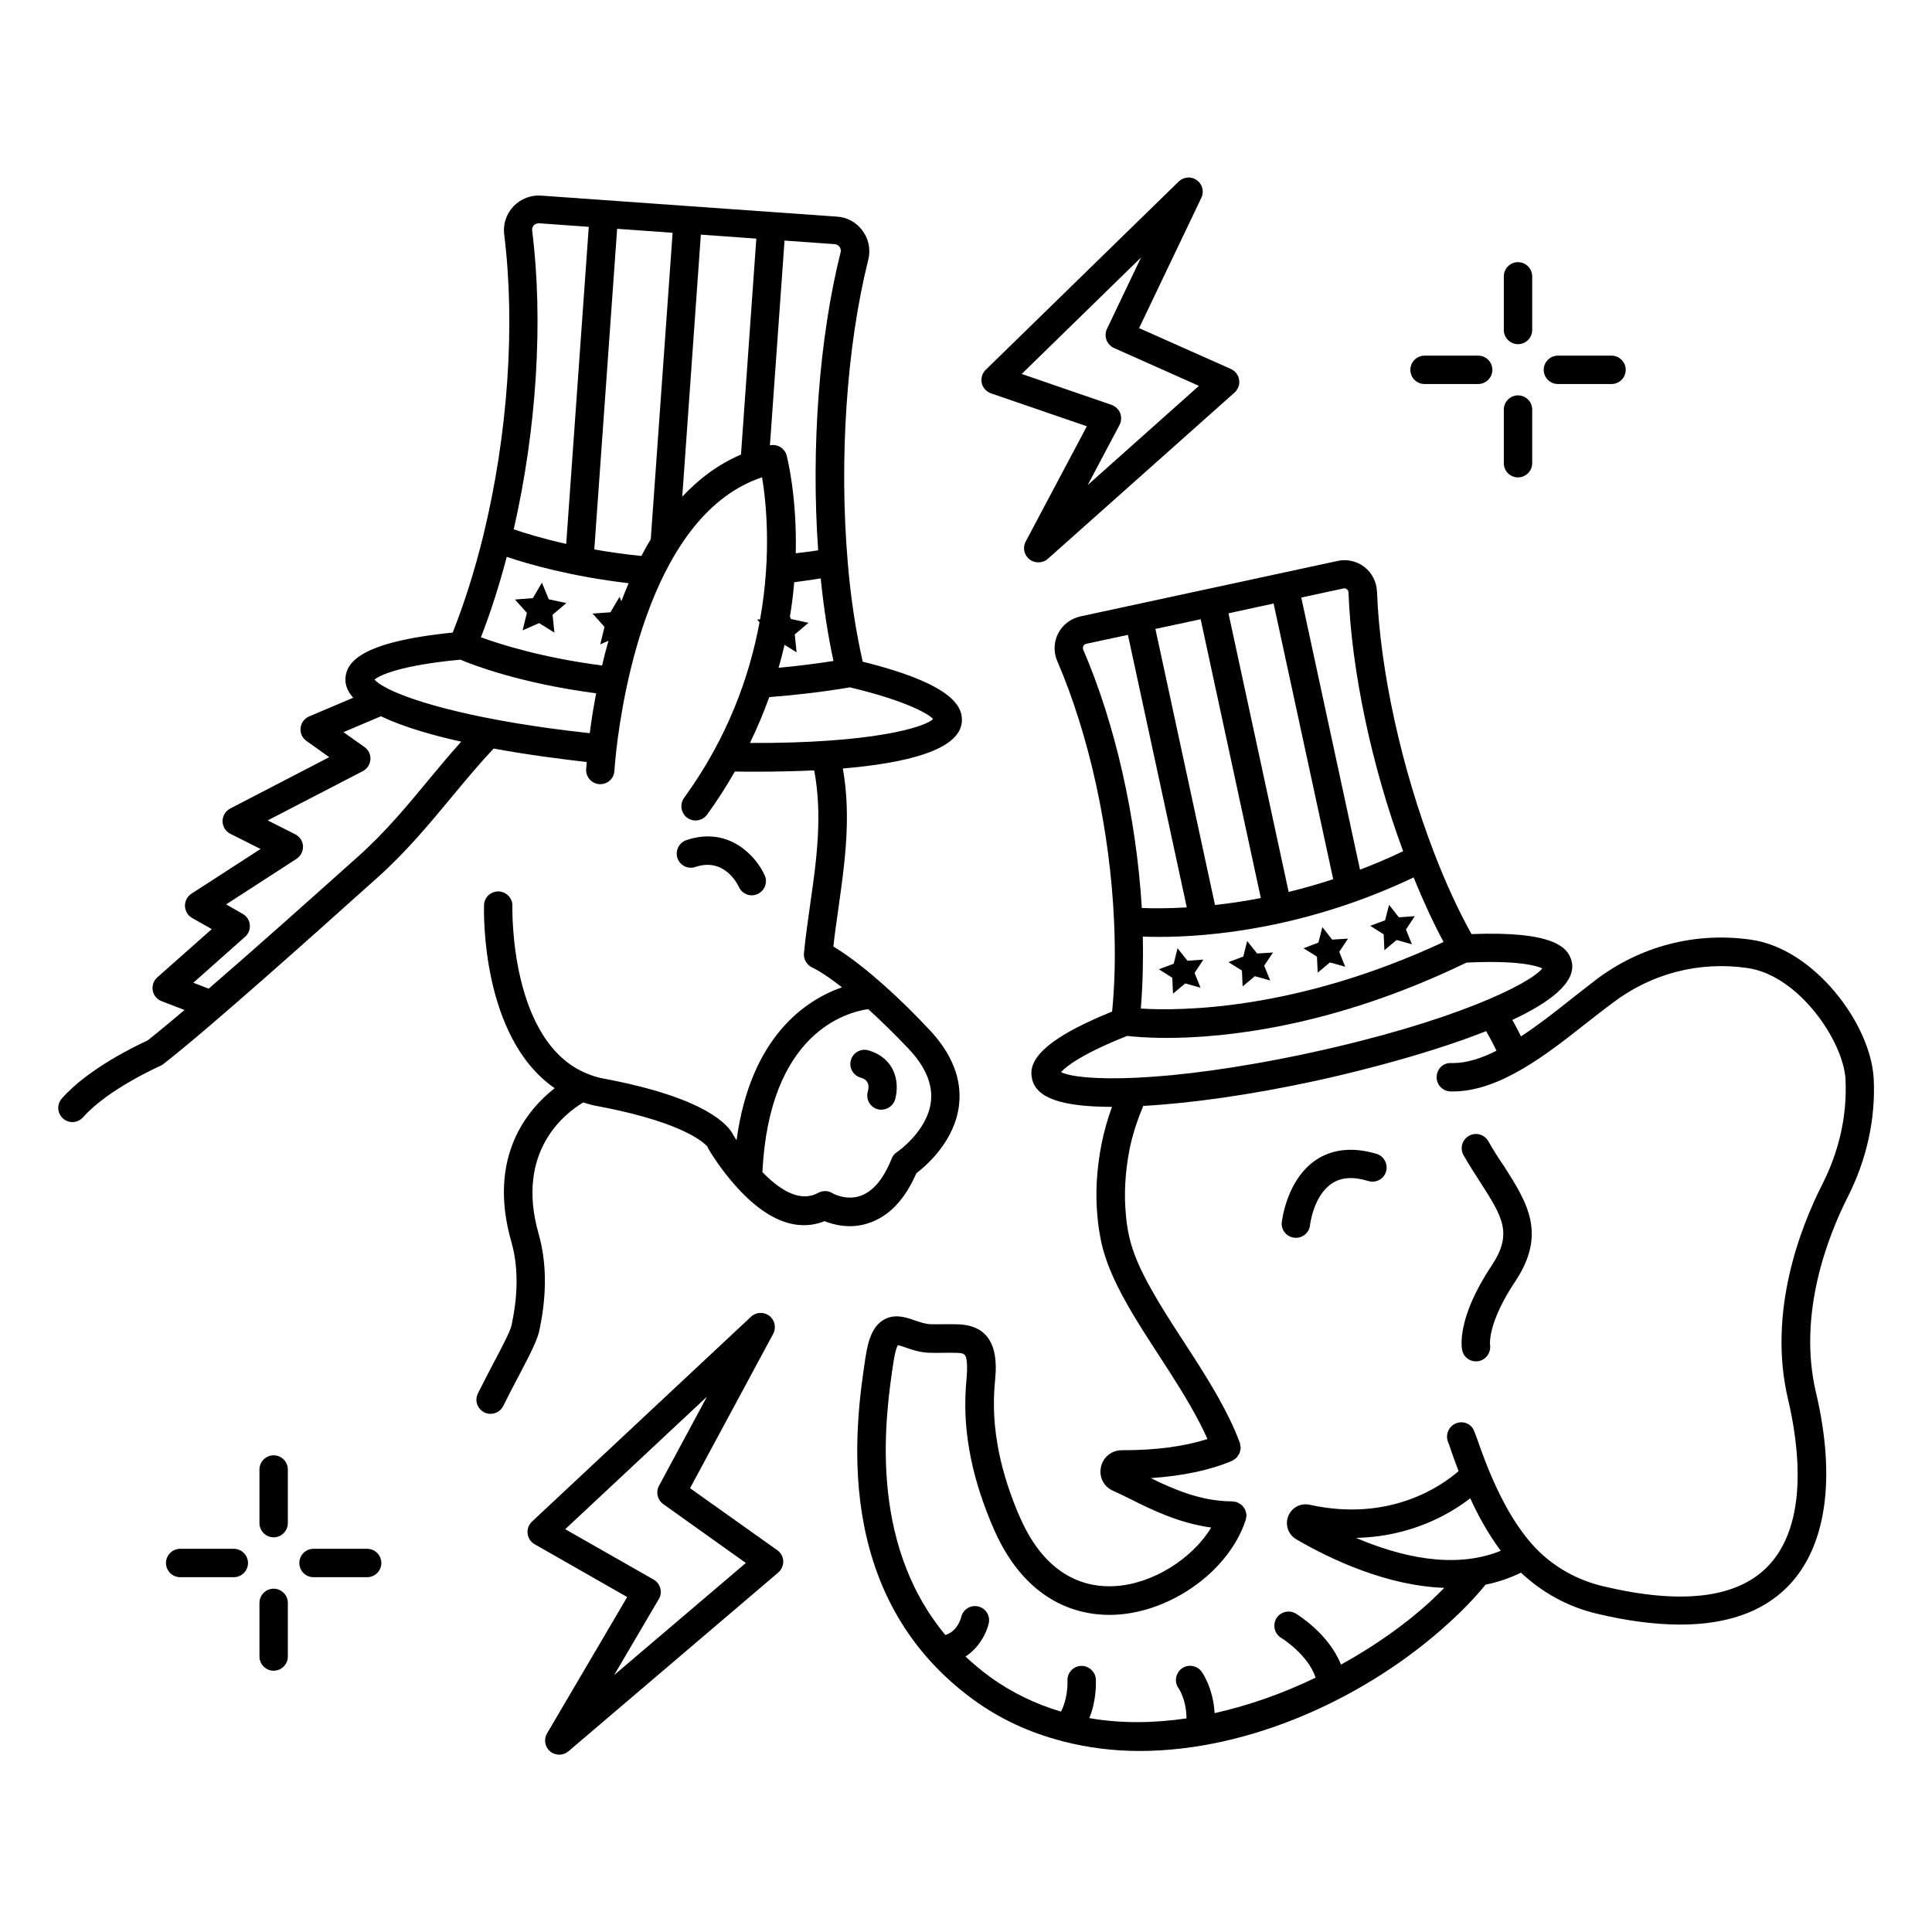
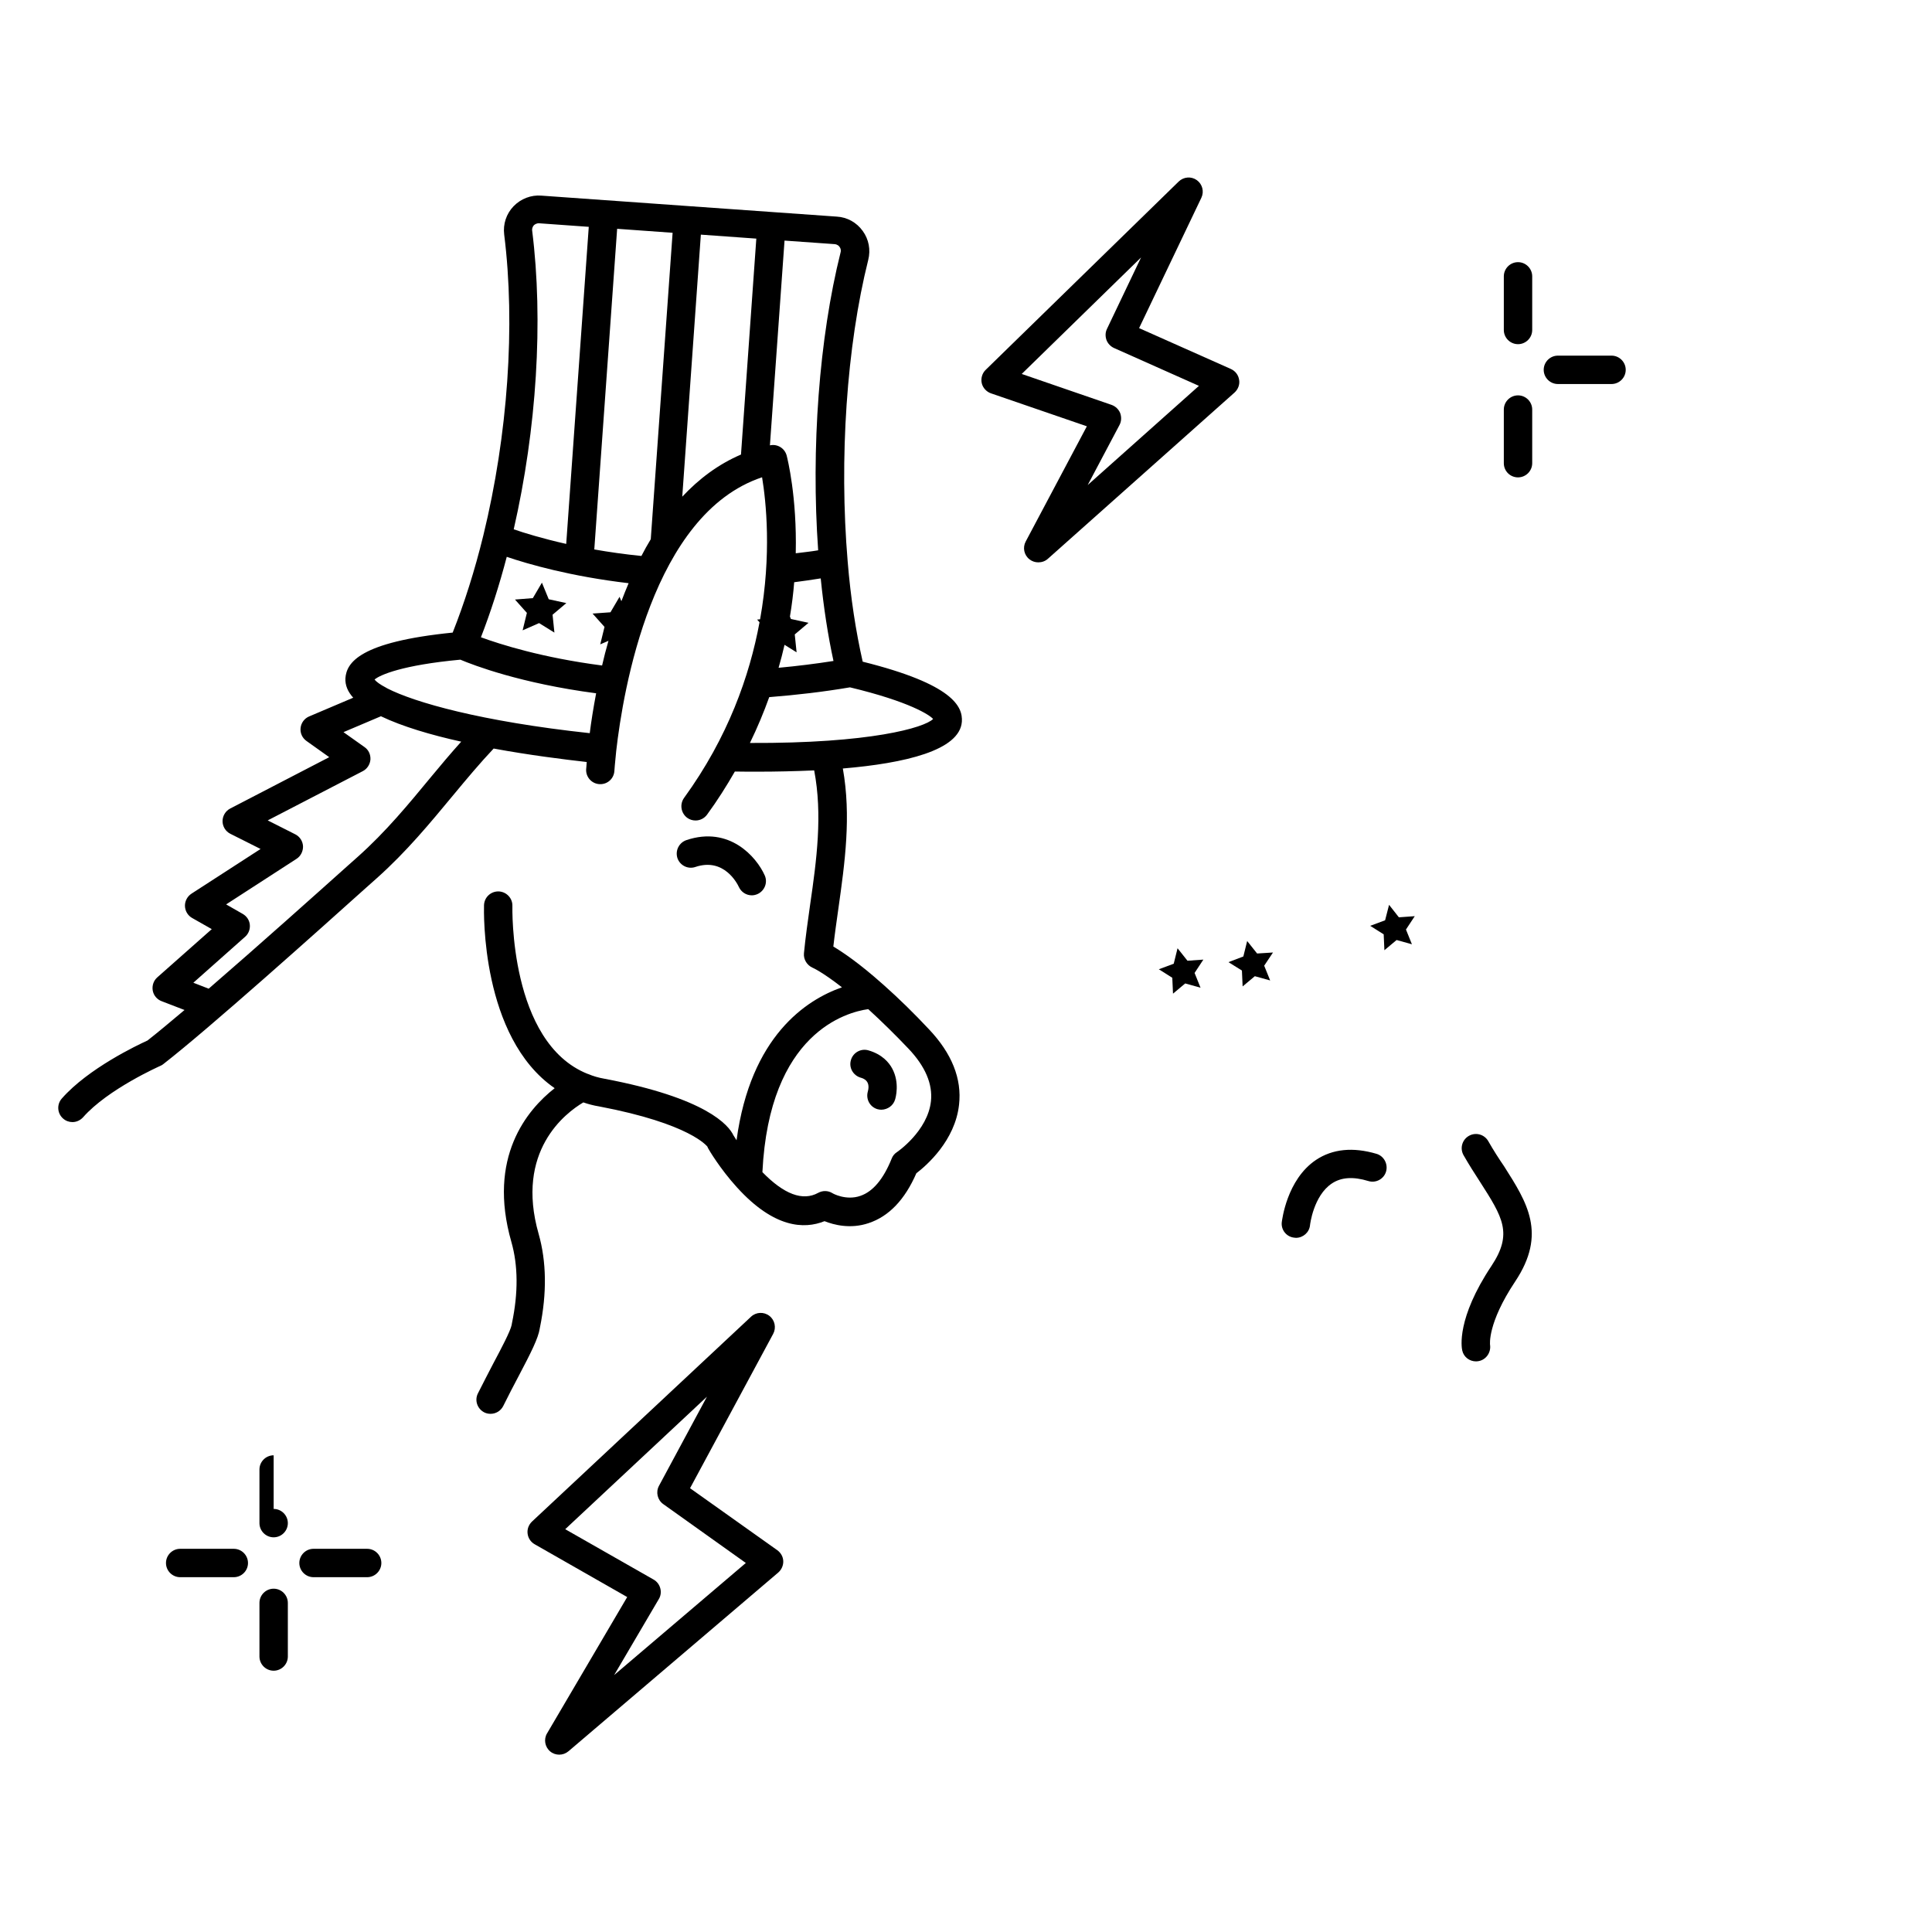
<svg xmlns="http://www.w3.org/2000/svg" fill="#000000" width="800px" height="800px" version="1.1" viewBox="144 144 512 512">
  <g>
    <path d="m546.29 235.21c2.066 0 3.762-1.691 3.762-3.762v-14.211c0-2.066-1.691-3.762-3.762-3.762-2.066 0-3.762 1.691-3.762 3.762v14.211c0 2.07 1.691 3.762 3.762 3.762z" />
    <path d="m546.29 270.51c2.066 0 3.762-1.691 3.762-3.762v-14.211c0-2.066-1.691-3.762-3.762-3.762-2.066 0-3.762 1.691-3.762 3.762v14.211c0 2.109 1.691 3.762 3.762 3.762z" />
    <path d="m556.86 245.77h14.211c2.066 0 3.762-1.691 3.762-3.762 0-2.066-1.691-3.762-3.762-3.762h-14.211c-2.066 0-3.762 1.691-3.762 3.762 0.004 2.07 1.695 3.762 3.762 3.762z" />
-     <path d="m521.52 245.77h14.211c2.066 0 3.762-1.691 3.762-3.762 0-2.066-1.691-3.762-3.762-3.762h-14.211c-2.066 0-3.762 1.691-3.762 3.762 0 2.07 1.691 3.762 3.762 3.762z" />
-     <path d="m216.52 529.67c-2.066 0-3.762 1.691-3.762 3.762v14.211c0 2.066 1.691 3.762 3.762 3.762 2.066 0 3.762-1.691 3.762-3.762v-14.211c-0.004-2.07-1.695-3.762-3.762-3.762z" />
+     <path d="m216.52 529.67c-2.066 0-3.762 1.691-3.762 3.762v14.211c0 2.066 1.691 3.762 3.762 3.762 2.066 0 3.762-1.691 3.762-3.762c-0.004-2.07-1.695-3.762-3.762-3.762z" />
    <path d="m216.52 565.02c-2.066 0-3.762 1.691-3.762 3.762v14.211c0 2.066 1.691 3.762 3.762 3.762 2.066 0 3.762-1.691 3.762-3.762v-14.211c-0.004-2.07-1.695-3.762-3.762-3.762z" />
    <path d="m241.3 554.45h-14.211c-2.066 0-3.762 1.691-3.762 3.762 0 2.066 1.691 3.762 3.762 3.762h14.211c2.066 0 3.762-1.691 3.762-3.762 0-2.07-1.691-3.762-3.762-3.762z" />
    <path d="m205.96 554.45h-14.211c-2.066 0-3.762 1.691-3.762 3.762 0 2.066 1.691 3.762 3.762 3.762h14.211c2.066 0 3.762-1.691 3.762-3.762-0.004-2.07-1.695-3.762-3.762-3.762z" />
    <path d="m454.86 407.33 3.231-2.707 4.062 1.129-1.578-3.91 2.328-3.535-4.211 0.301-2.629-3.309-1.016 4.102-3.949 1.465 3.57 2.254z" />
    <path d="m473.31 405.41 3.234-2.707 4.062 1.125-1.582-3.91 2.332-3.496-4.211 0.266-2.633-3.309-1.012 4.098-3.949 1.504 3.57 2.219z" />
-     <path d="m493.2 401.77 3.234-2.707 4.059 1.129-1.578-3.949 2.332-3.496-4.211 0.262-2.594-3.309-1.055 4.098-3.945 1.504 3.57 2.219z" />
    <path d="m510.88 395.82 3.234-2.707 4.059 1.129-1.578-3.91 2.332-3.535-4.211 0.301-2.598-3.309-1.051 4.098-3.949 1.469 3.574 2.254z" />
-     <path d="m640.55 429.89c-0.754-14.625-15.867-34.516-32.445-36.848-14.738-2.144-29.438 1.656-41.359 10.754l-0.414 0.34c-0.227 0.152-0.414 0.34-0.789 0.602l-0.676 0.527c-0.414 0.34-0.828 0.641-1.316 1.016-1.277 0.977-2.633 2.066-4.062 3.195-3.684 2.934-7.973 6.277-12.406 9.176-0.562-1.164-1.355-2.668-2.293-4.363 9.926-4.625 16.918-9.926 15.754-15.34-0.863-3.91-4.738-8.234-26.582-7.406-3.461-6.242-6.769-13.387-9.852-21.395-8.723-22.598-14.398-48.539-15.191-69.367-0.113-2.559-1.316-4.926-3.309-6.504-2.031-1.578-4.664-2.18-7.144-1.617l-68.164 14.699c-2.519 0.562-4.664 2.18-5.867 4.473-1.164 2.293-1.277 4.965-0.262 7.332 8.496 19.703 14.023 44.93 15.078 69.219 0.375 8.496 0.188 16.43-0.527 23.688-20.566 8.309-22.031 14.098-21.242 17.746 1.09 5.152 7.707 7.481 21.207 7.519-1.164 3.195-2.106 6.504-2.781 9.887-1.277 6.469-1.656 13.047-1.09 18.988 0.188 2.367 0.562 4.738 1.055 7.07 1.055 4.812 3.234 10 6.805 16.316 2.559 4.551 5.602 9.211 8.535 13.723l2.859 4.438c3.496 5.453 7.258 11.617 9.926 17.598-6.129 1.957-13.574 2.969-22.41 2.969h-0.301c-2.707 0-4.965 1.844-5.527 4.473-0.562 2.633 0.754 5.227 3.234 6.277 1.355 0.602 2.859 1.355 4.473 2.144 5.602 2.82 12.934 6.43 21.508 7.594-4.965 8.273-15.602 15-25.566 15.527-7.519 0.453-18.121-2.367-25.004-18.008-0.227-0.527-0.488-1.09-0.715-1.617l-0.262-0.641c-2.445-5.977-4.137-11.77-5.074-17.219-1.316-7.519-1.016-13.348-0.641-17.07 0.152-1.73 0.227-3.121 0.152-4.285-0.375-10.488-8.121-10.527-10.98-10.566h-2.859c-1.055 0-2.144 0.039-3.422 0-1.316-0.039-2.707-0.527-4.062-0.977-2.445-0.863-5.488-1.918-8.422-0.152-2.519 1.504-3.91 4.438-4.738 9.812-2.594 17.219-9.477 62.938 28.461 90.723 7.219 5.301 15.113 8.836 23.422 11.016 0.113 0.039 0.262 0.074 0.375 0.113 6.578 1.691 13.422 2.559 20.34 2.559 29.328 0 60.344-14.211 81.926-33.875 3.535-3.195 6.769-6.543 9.625-10 0.039-0.039 0.039-0.113 0.113-0.188 3.195-0.641 6.356-1.691 9.438-3.195 5.566 5.266 12.445 9.062 20.078 10.867 8.16 1.957 15.566 2.894 22.145 2.894 12.219 0 21.695-3.309 28.312-9.926 10.34-10.34 13.047-28.648 7.633-51.586-4.926-20.867 3.195-41.469 8.461-51.887 4.965-9.812 7.371-20.566 6.844-31.242zm-193.7-37.676c1.242 0.039 2.746 0.074 4.473 0.074 12.895 0 38.539-2.106 67.301-15.754 2.519 6.203 5.188 11.957 7.934 17.105-39.289 18.312-70.156 18.277-80.23 17.637 0.488-5.941 0.676-12.332 0.523-19.062zm15.34-84.105 15.941 73.879c-4.363 0.863-8.422 1.43-12.145 1.844l-15.793-73.164zm19.328-4.172 15.793 73.051c-4.062 1.355-8.008 2.445-11.805 3.383l-15.945-73.84zm18.496-3.988c0.453-0.113 0.789 0.074 0.941 0.227 0.188 0.152 0.414 0.414 0.414 0.828 0.754 20.641 6.129 46.02 14.477 68.578-3.871 1.844-7.672 3.461-11.43 4.887l-15.566-72.113zm-68.953 16.207c-0.152-0.375-0.074-0.715 0.039-0.941 0.074-0.188 0.301-0.488 0.754-0.602l11.055-2.367 15.602 72.227c-5.227 0.301-9.324 0.262-11.918 0.152-1.469-24.105-7.07-48.883-15.531-68.469zm-5.867 111.96c1.316-1.543 5.902-5 17.52-9.586 1.691 0.188 5.266 0.527 10.414 0.527 15.152 0 44.102-2.82 79.52-19.965 13.648-0.641 18.535 0.828 20.078 1.543-3.269 4.098-23.422 14.137-61.887 22.445-38.496 8.27-61.02 7.441-65.645 5.035zm116.52 126.86c-12.406 5.039-26.844 1.504-38.352-3.422 14.664-0.301 24.965-6.391 30.266-10.488 2.07 4.547 4.777 9.473 8.086 13.91zm85.234-97.152c-5.754 11.316-14.59 33.801-9.098 57 2.781 11.77 5.754 33.16-5.602 44.516-8.234 8.234-22.82 9.926-43.387 5.039-6.957-1.656-13.16-5.152-17.973-10.188l-0.488-0.527c-8.121-8.836-12.973-22.711-14.812-27.973-0.527-1.465-0.902-2.481-1.09-2.82-0.941-1.805-3.121-2.445-4.926-1.543s-2.594 3.121-1.766 4.965c0.152 0.34 0.375 0.977 0.676 1.918 0.488 1.391 1.164 3.348 2.066 5.641-4.473 3.91-18.16 13.574-39.363 8.949-2.481-0.602-4.887 0.715-5.789 3.008-0.902 2.293 0 4.887 2.144 6.129 9.285 5.414 24.102 12.332 39.215 12.859-1.277 1.277-2.559 2.559-3.91 3.797-6.43 5.867-14.477 11.582-23.461 16.543-3.309-8.273-11.582-13.273-11.992-13.535-1.805-1.055-4.098-0.453-5.152 1.316-1.055 1.805-0.453 4.098 1.316 5.152 0.074 0.039 7.07 4.363 9.098 10.527-8.422 4.062-17.484 7.332-26.77 9.398-0.375-6.691-3.309-10.828-3.461-11.016-1.242-1.656-3.609-2.031-5.266-0.789-1.656 1.242-2.031 3.609-0.789 5.266 0.039 0.039 2.031 2.969 2.066 7.934-8.648 1.277-17.371 1.391-25.754-0.074 1.957-4.773 1.766-9.586 1.73-10.301-0.113-2.066-1.992-3.648-3.984-3.535-2.066 0.113-3.648 1.879-3.535 3.984 0.074 1.355-0.152 5.227-1.73 8.121-6.617-1.957-13.008-4.965-18.91-9.285-2.332-1.691-4.438-3.496-6.391-5.301 3.684-2.367 5.602-6.316 6.168-8.797 0.453-2.031-0.789-3.984-2.781-4.473-1.992-0.488-4.023 0.754-4.512 2.781-0.113 0.453-1.055 3.871-4.211 4.773-20.828-25.078-15.793-58.691-13.723-72.488 0.414-2.707 0.902-3.871 1.129-4.324 0.527 0.113 1.465 0.414 2.106 0.641 1.691 0.602 3.797 1.316 6.316 1.391 1.316 0.039 2.559 0.039 3.723 0 0.863 0 1.691-0.039 2.594 0 3.008 0.039 3.461 0.039 3.609 3.383 0.039 0.828 0 1.918-0.113 3.234-0.641 6.617-0.414 12.707 0.715 19.102 1.016 5.977 2.894 12.293 5.566 18.801l0.262 0.641c0.262 0.602 0.488 1.164 0.754 1.766 9.098 20.566 24.137 22.934 32.297 22.484 14.926-0.828 29.891-11.73 34.289-24.891 0.039-0.113 0.074-0.227 0.113-0.301 0.074-0.188 0.039-0.375 0.074-0.562 0.039-0.188 0.113-0.375 0.113-0.562 0-0.074-0.039-0.113-0.039-0.152 0-0.262-0.074-0.527-0.152-0.754-0.074-0.227-0.113-0.453-0.188-0.641-0.113-0.227-0.262-0.375-0.414-0.602-0.152-0.188-0.262-0.414-0.453-0.562-0.152-0.152-0.375-0.262-0.562-0.375-0.227-0.152-0.453-0.301-0.676-0.375-0.039-0.039-0.074-0.074-0.152-0.074-0.188-0.074-0.375-0.039-0.562-0.074-0.188-0.039-0.375-0.113-0.562-0.113h-0.039c-8.195 0-15.527-3.195-21.582-6.168 8.383-0.562 15.602-2.066 21.508-4.551 0.262-0.113 0.453-0.301 0.676-0.453 0.152-0.113 0.34-0.188 0.488-0.34 0.227-0.227 0.375-0.488 0.527-0.754 0.074-0.152 0.227-0.262 0.301-0.414 0.113-0.301 0.152-0.602 0.227-0.902 0.039-0.188 0.074-0.34 0.113-0.488 0-0.301-0.074-0.602-0.152-0.902-0.039-0.188 0-0.34-0.074-0.527 0-0.039-0.039-0.074-0.039-0.113v-0.039l-0.039-0.039c-2.859-7.707-7.707-15.602-12.07-22.41l-2.894-4.473c-3.008-4.625-5.828-8.984-8.273-13.348-3.234-5.676-5.113-10.188-6.016-14.25-0.453-2.031-0.754-4.062-0.902-6.129-0.488-5.266-0.152-11.09 0.977-16.883 0.789-4.023 2.106-7.894 3.648-11.617 12.934-0.715 28.914-3.008 45.57-6.617 4.211-0.902 27.184-6.016 45.305-13.195 1.203 2.066 2.18 3.984 2.746 5.188-3.949 1.992-7.859 3.269-11.504 3.269h-0.488c-2.18-0.113-3.797 1.578-3.871 3.648-0.074 2.066 1.578 3.797 3.648 3.871h0.715c12.332 0 24.891-9.887 35.043-17.898 1.391-1.09 2.746-2.144 3.91-3.047 0.488-0.375 0.977-0.754 1.43-1.09l0.488-0.375c0.34-0.227 0.676-0.488 1.016-0.754l0.34-0.262c10.301-7.859 23.012-11.129 35.754-9.285 13.609 1.918 25.492 19.402 26.02 29.59v0.375c0.398 9.133-1.707 18.609-6.144 27.332z" />
    <path d="m508.8 449.78c-6.242-1.844-11.656-1.316-16.055 1.617-7.781 5.227-8.984 16.055-9.062 16.504-0.227 2.066 1.277 3.91 3.348 4.098 0.152 0 0.262 0.039 0.414 0.039 1.879 0 3.535-1.43 3.723-3.348 0-0.074 0.902-7.82 5.789-11.055 2.481-1.656 5.641-1.879 9.699-0.641 1.992 0.602 4.098-0.562 4.664-2.519 0.566-1.949-0.523-4.094-2.519-4.695z" />
    <path d="m538.39 446.39c-1.055-1.805-3.348-2.406-5.152-1.355-1.805 1.055-2.406 3.348-1.355 5.152 1.465 2.559 2.934 4.852 4.324 6.992 6.016 9.398 8.762 13.688 3.047 22.297-9.285 13.949-7.934 21.582-7.746 22.41 0.375 1.73 1.918 2.894 3.648 2.894 0.227 0 0.488-0.039 0.715-0.074 1.992-0.375 3.309-2.332 3.008-4.324 0-0.039-0.754-5.641 6.656-16.77 8.461-12.707 3.16-20.941-2.934-30.531-1.391-2.031-2.82-4.246-4.211-6.691z" />
    <path d="m283.63 306.42-1.129 4.625 4.363-1.918 4.059 2.519-0.488-4.738 3.648-3.082-4.664-1.016-1.805-4.398-2.406 4.098-4.734 0.375z" />
    <path d="m381.2 435.41c0.152-0.453 1.277-4.473-0.754-8.234-0.863-1.617-2.668-3.762-6.277-4.812-1.992-0.602-4.098 0.562-4.664 2.559-0.602 1.992 0.562 4.062 2.559 4.664 0.676 0.188 2.707 0.789 1.918 3.684-0.562 1.992 0.527 4.062 2.519 4.664 0.375 0.113 0.754 0.152 1.09 0.152 1.617-0.043 3.121-1.059 3.609-2.676z" />
    <path d="m328.3 373.75c7.594-2.559 11.129 4.473 11.504 5.301 0.641 1.391 1.992 2.219 3.422 2.219 0.527 0 1.016-0.113 1.543-0.34 1.879-0.863 2.746-3.082 1.879-4.965-2.18-4.887-9.363-13.16-20.754-9.324-1.957 0.676-3.008 2.781-2.367 4.773 0.676 1.961 2.816 3.016 4.773 2.336z" />
    <path d="m386.84 454.93c2.746-2.106 10.266-8.648 11.316-18.16 0.789-6.879-1.918-13.609-7.973-20.004-3.984-4.25-7.894-8.082-11.992-11.73-0.074-0.074-0.152-0.152-0.262-0.227-6.203-5.527-10.566-8.461-13.086-9.965 0.375-3.309 0.863-6.691 1.355-10.188 1.691-11.992 3.422-24.363 1.164-36.996 16.43-1.391 30.98-4.773 31.543-12.406 0.262-3.984-2.293-9.926-26.281-15.902-1.805-7.973-3.195-16.883-3.984-26.582-2.293-27.184-0.262-57.074 5.453-79.895 0.676-2.668 0.152-5.453-1.465-7.672-1.617-2.258-4.137-3.648-6.879-3.797l-39.215-2.781-22.145-1.578h-0.039-0.039l-16.844-1.203c-2.707-0.227-5.453 0.828-7.371 2.82-1.918 1.992-2.82 4.738-2.481 7.481 3.008 24.023 0.977 53.09-5.527 79.746-2.293 9.363-5.039 17.973-8.121 25.754-24.738 2.481-28.125 8.008-28.426 12.07-0.113 1.879 0.641 3.609 2.066 5.188l-11.691 4.965c-1.242 0.527-2.106 1.691-2.258 3.047-0.152 1.355 0.453 2.668 1.578 3.461l6.016 4.285-26.242 13.609c-1.242 0.641-2.031 1.957-2.031 3.348 0 1.391 0.789 2.707 2.066 3.348l8.008 4.023-18.309 11.844c-1.09 0.715-1.766 1.957-1.73 3.269 0.039 1.316 0.754 2.519 1.879 3.16l5.227 2.969-14.438 12.785c-0.977 0.863-1.43 2.18-1.203 3.496 0.227 1.277 1.129 2.367 2.367 2.82l6.055 2.332c-3.836 3.234-7.219 6.055-9.812 8.082-2.633 1.203-15.68 7.371-22.711 15.379-1.391 1.578-1.203 3.949 0.34 5.301 0.715 0.641 1.617 0.941 2.481 0.941 1.055 0 2.066-0.453 2.82-1.277 6.578-7.481 20.379-13.574 20.527-13.648 0.301-0.113 0.562-0.301 0.789-0.488 12.105-9.398 41.281-35.566 53.727-46.734l2.746-2.445c7.934-7.07 14.176-14.664 20.227-21.957 3.648-4.398 7.106-8.535 10.789-12.445 9.363 1.73 18.422 2.859 24.664 3.57-0.074 0.977-0.113 1.691-0.152 1.918-0.113 2.066 1.465 3.836 3.535 3.949 2.106 0.113 3.836-1.465 3.949-3.535 0-0.113 0.152-2.066 0.488-5.301 1.805-15.902 9.551-62.789 38.652-72.488 1.055 6.391 2.559 20.414-0.527 37.637l-0.789 0.074 0.641 0.715c-2.633 14.211-8.348 30.492-20.004 46.547-1.203 1.691-0.828 4.023 0.828 5.266 0.676 0.488 1.43 0.715 2.219 0.715 1.164 0 2.293-0.527 3.047-1.543 2.781-3.797 5.188-7.633 7.371-11.43 1.957 0.039 3.949 0.039 6.055 0.039 4.773 0 9.887-0.113 14.965-0.34 2.258 11.77 0.641 23.801-1.055 35.453-0.602 4.285-1.242 8.723-1.656 13.008-0.152 1.617 0.789 3.16 2.293 3.836 0.039 0 2.633 1.164 7.781 5.188-9.477 3.309-24.215 12.934-27.934 40.531-0.414-0.641-0.676-1.09-0.828-1.316-1.277-2.668-7.144-9.887-34.25-15-1.504-0.262-2.934-0.676-4.25-1.242-0.039 0-0.074 0-0.113-0.039h-0.039c-20.793-8.309-19.926-44.141-19.926-44.477 0.074-2.066-1.578-3.797-3.648-3.871-2.066-0.039-3.797 1.543-3.871 3.648-0.039 1.543-0.863 34.965 18.723 48.5-7.293 5.715-17.898 18.309-11.469 40.758 1.766 6.203 1.844 13.422 0.152 21.508-0.039 0.113-0.039 0.301-0.074 0.453-0.34 1.656-2.707 6.168-4.852 10.188-1.277 2.481-2.707 5.188-4.098 7.973-0.941 1.879-0.152 4.098 1.691 5.039 0.527 0.262 1.09 0.375 1.656 0.375 1.391 0 2.707-0.754 3.383-2.106 1.355-2.746 2.746-5.414 4.023-7.82 3.348-6.356 5.227-10.078 5.641-12.707 0-0.074 0-0.152 0.039-0.227 1.879-9.176 1.73-17.52-0.34-24.816-6.277-21.957 7.144-32.07 11.844-34.852 1.316 0.453 2.707 0.828 4.137 1.055 24.402 4.625 28.648 10.641 28.727 10.641 0.074 0.188 0.152 0.375 0.262 0.562 0.113 0.227 3.047 5.266 7.594 10.266 0 0 0.039 0.039 0.039 0.039 9.777 10.754 17.746 11.09 23.16 8.91 2.445 0.977 6.844 2.144 11.656 0.527 5.418-1.789 9.629-6.227 12.676-13.219zm-34.93-140.05 3.195 1.992-0.488-4.738 3.648-3.082-4.664-1.016-0.262-0.641c0.527-3.16 0.902-6.168 1.129-9.098 2.332-0.301 4.699-0.641 7.031-1.016 0.789 7.82 1.918 15.152 3.383 21.883-4.812 0.754-9.664 1.355-14.551 1.805 0.602-2.07 1.129-4.098 1.578-6.09zm14.59-105.43c0.188 0.227 0.453 0.754 0.262 1.43-5.676 22.672-7.859 51.922-5.941 78.957-1.957 0.34-3.949 0.527-5.941 0.789 0.34-14.965-2.18-25.004-2.406-25.906-0.527-1.957-2.481-3.121-4.398-2.707h-0.039l3.871-54.254 13.273 0.941c0.754 0.074 1.168 0.488 1.32 0.75zm-52.523 81.887c-4.512-0.453-8.684-1.055-12.484-1.73l6.055-84.973 14.699 1.055-5.789 81.211c-0.867 1.43-1.691 2.898-2.481 4.438zm-28.953-86.246c-0.074-0.715 0.262-1.164 0.453-1.391 0.227-0.227 0.754-0.562 1.391-0.527l13.16 0.941-5.977 84.031c-6.316-1.43-11.09-2.894-13.91-3.871 6.086-26.625 7.891-55.273 4.883-79.184zm25.566 93.465c-0.676 1.578-1.316 3.195-1.918 4.773l-0.488-1.164-2.406 4.098-4.738 0.34 3.16 3.535-1.129 4.625 2.18-0.941c-0.641 2.219-1.203 4.398-1.691 6.543-15.902-2.066-26.957-5.602-32.109-7.481 2.559-6.578 4.852-13.723 6.844-21.316 5.641 1.914 16.922 5.184 32.297 6.988zm-52.41 51.398c-5.867 7.106-11.918 14.477-19.438 21.168l-2.746 2.445c-7.559 6.769-23.422 20.98-36.695 32.445l-4.062-1.578 13.723-12.184c0.902-0.789 1.355-1.992 1.242-3.195s-0.828-2.258-1.879-2.859l-4.398-2.519 18.648-12.07c1.129-0.715 1.766-2.031 1.73-3.348-0.074-1.355-0.863-2.559-2.066-3.16l-7.293-3.684 25.191-13.047c1.164-0.602 1.918-1.766 2.031-3.082 0.074-1.316-0.488-2.559-1.578-3.309l-5.566-3.949 9.926-4.211c5.641 2.707 13.273 4.965 21.281 6.731-2.711 3.012-5.344 6.133-8.051 9.406zm-11.504-23.5c-0.152-0.074-0.301-0.188-0.453-0.262-1.504-0.789-2.481-1.504-2.969-2.106 1.465-1.242 7.371-3.836 22.746-5.266 3.461 1.465 15.98 6.277 35.98 8.91-0.754 3.984-1.316 7.559-1.691 10.566-28.949-3.121-46.469-8.195-53.613-11.844zm78.129-50.832 4.926-69.441 14.699 1.055-4.062 57.223c-6.051 2.594-11.164 6.465-15.562 11.164zm17.934 65.27c1.992-4.098 3.684-8.16 5.113-12.145 7.144-0.562 14.324-1.391 21.395-2.594 15.867 3.797 21.168 7.371 22.031 8.383-2.258 2.297-16.621 6.508-48.539 6.356zm21.844 119.3c-1.164-0.715-2.594-0.715-3.762-0.074-4.098 2.258-9.062 0.375-14.777-5.488 1.805-36.996 22.371-42.41 28.047-43.199 3.57 3.269 7.07 6.691 10.641 10.453 4.473 4.699 6.469 9.398 5.977 13.949-0.863 7.934-8.949 13.461-9.023 13.496-0.641 0.414-1.129 1.016-1.391 1.73-2.18 5.414-4.965 8.723-8.273 9.852-3.828 1.352-7.438-0.68-7.438-0.719z" />
    <path d="m406.65 248.25 25.379 8.723-16.203 30.531c-0.863 1.617-0.453 3.609 1.016 4.738 0.676 0.527 1.504 0.789 2.332 0.789 0.902 0 1.805-0.301 2.519-0.941l49.48-44.066c0.941-0.863 1.43-2.144 1.203-3.383-0.188-1.277-1.016-2.332-2.18-2.859l-24.324-10.828 16.504-34.551c0.789-1.656 0.262-3.609-1.203-4.664-1.465-1.055-3.496-0.902-4.812 0.375l-51.141 49.895c-0.941 0.902-1.316 2.258-1.055 3.496 0.266 1.242 1.246 2.332 2.484 2.746zm39.742-36.02-9.023 18.91c-0.453 0.902-0.488 1.957-0.152 2.934 0.34 0.941 1.09 1.73 1.992 2.144l22.52 10.039-29.477 26.281 8.422-15.902c0.527-0.977 0.562-2.106 0.188-3.16-0.414-1.016-1.242-1.805-2.293-2.18l-23.801-8.195z" />
    <path d="m326.87 538.39 22.031-40.906c0.863-1.617 0.453-3.648-1.016-4.773-1.465-1.129-3.535-1.016-4.852 0.227l-58.051 54.293c-0.863 0.828-1.316 1.992-1.164 3.195 0.152 1.203 0.828 2.219 1.879 2.82l24.516 13.988-21.242 36.133c-0.941 1.578-0.562 3.609 0.828 4.773 0.715 0.602 1.578 0.863 2.406 0.863 0.863 0 1.73-0.301 2.445-0.902l55.605-47.375c0.863-0.754 1.355-1.879 1.316-3.008-0.039-1.164-0.641-2.219-1.578-2.894zm-20.113 49.516 11.844-20.152c0.527-0.863 0.641-1.918 0.375-2.859-0.262-0.977-0.902-1.805-1.766-2.293l-23.422-13.348 37.559-35.117-12.707 23.613c-0.902 1.656-0.414 3.762 1.129 4.852l21.883 15.602z" />
  </g>
</svg>